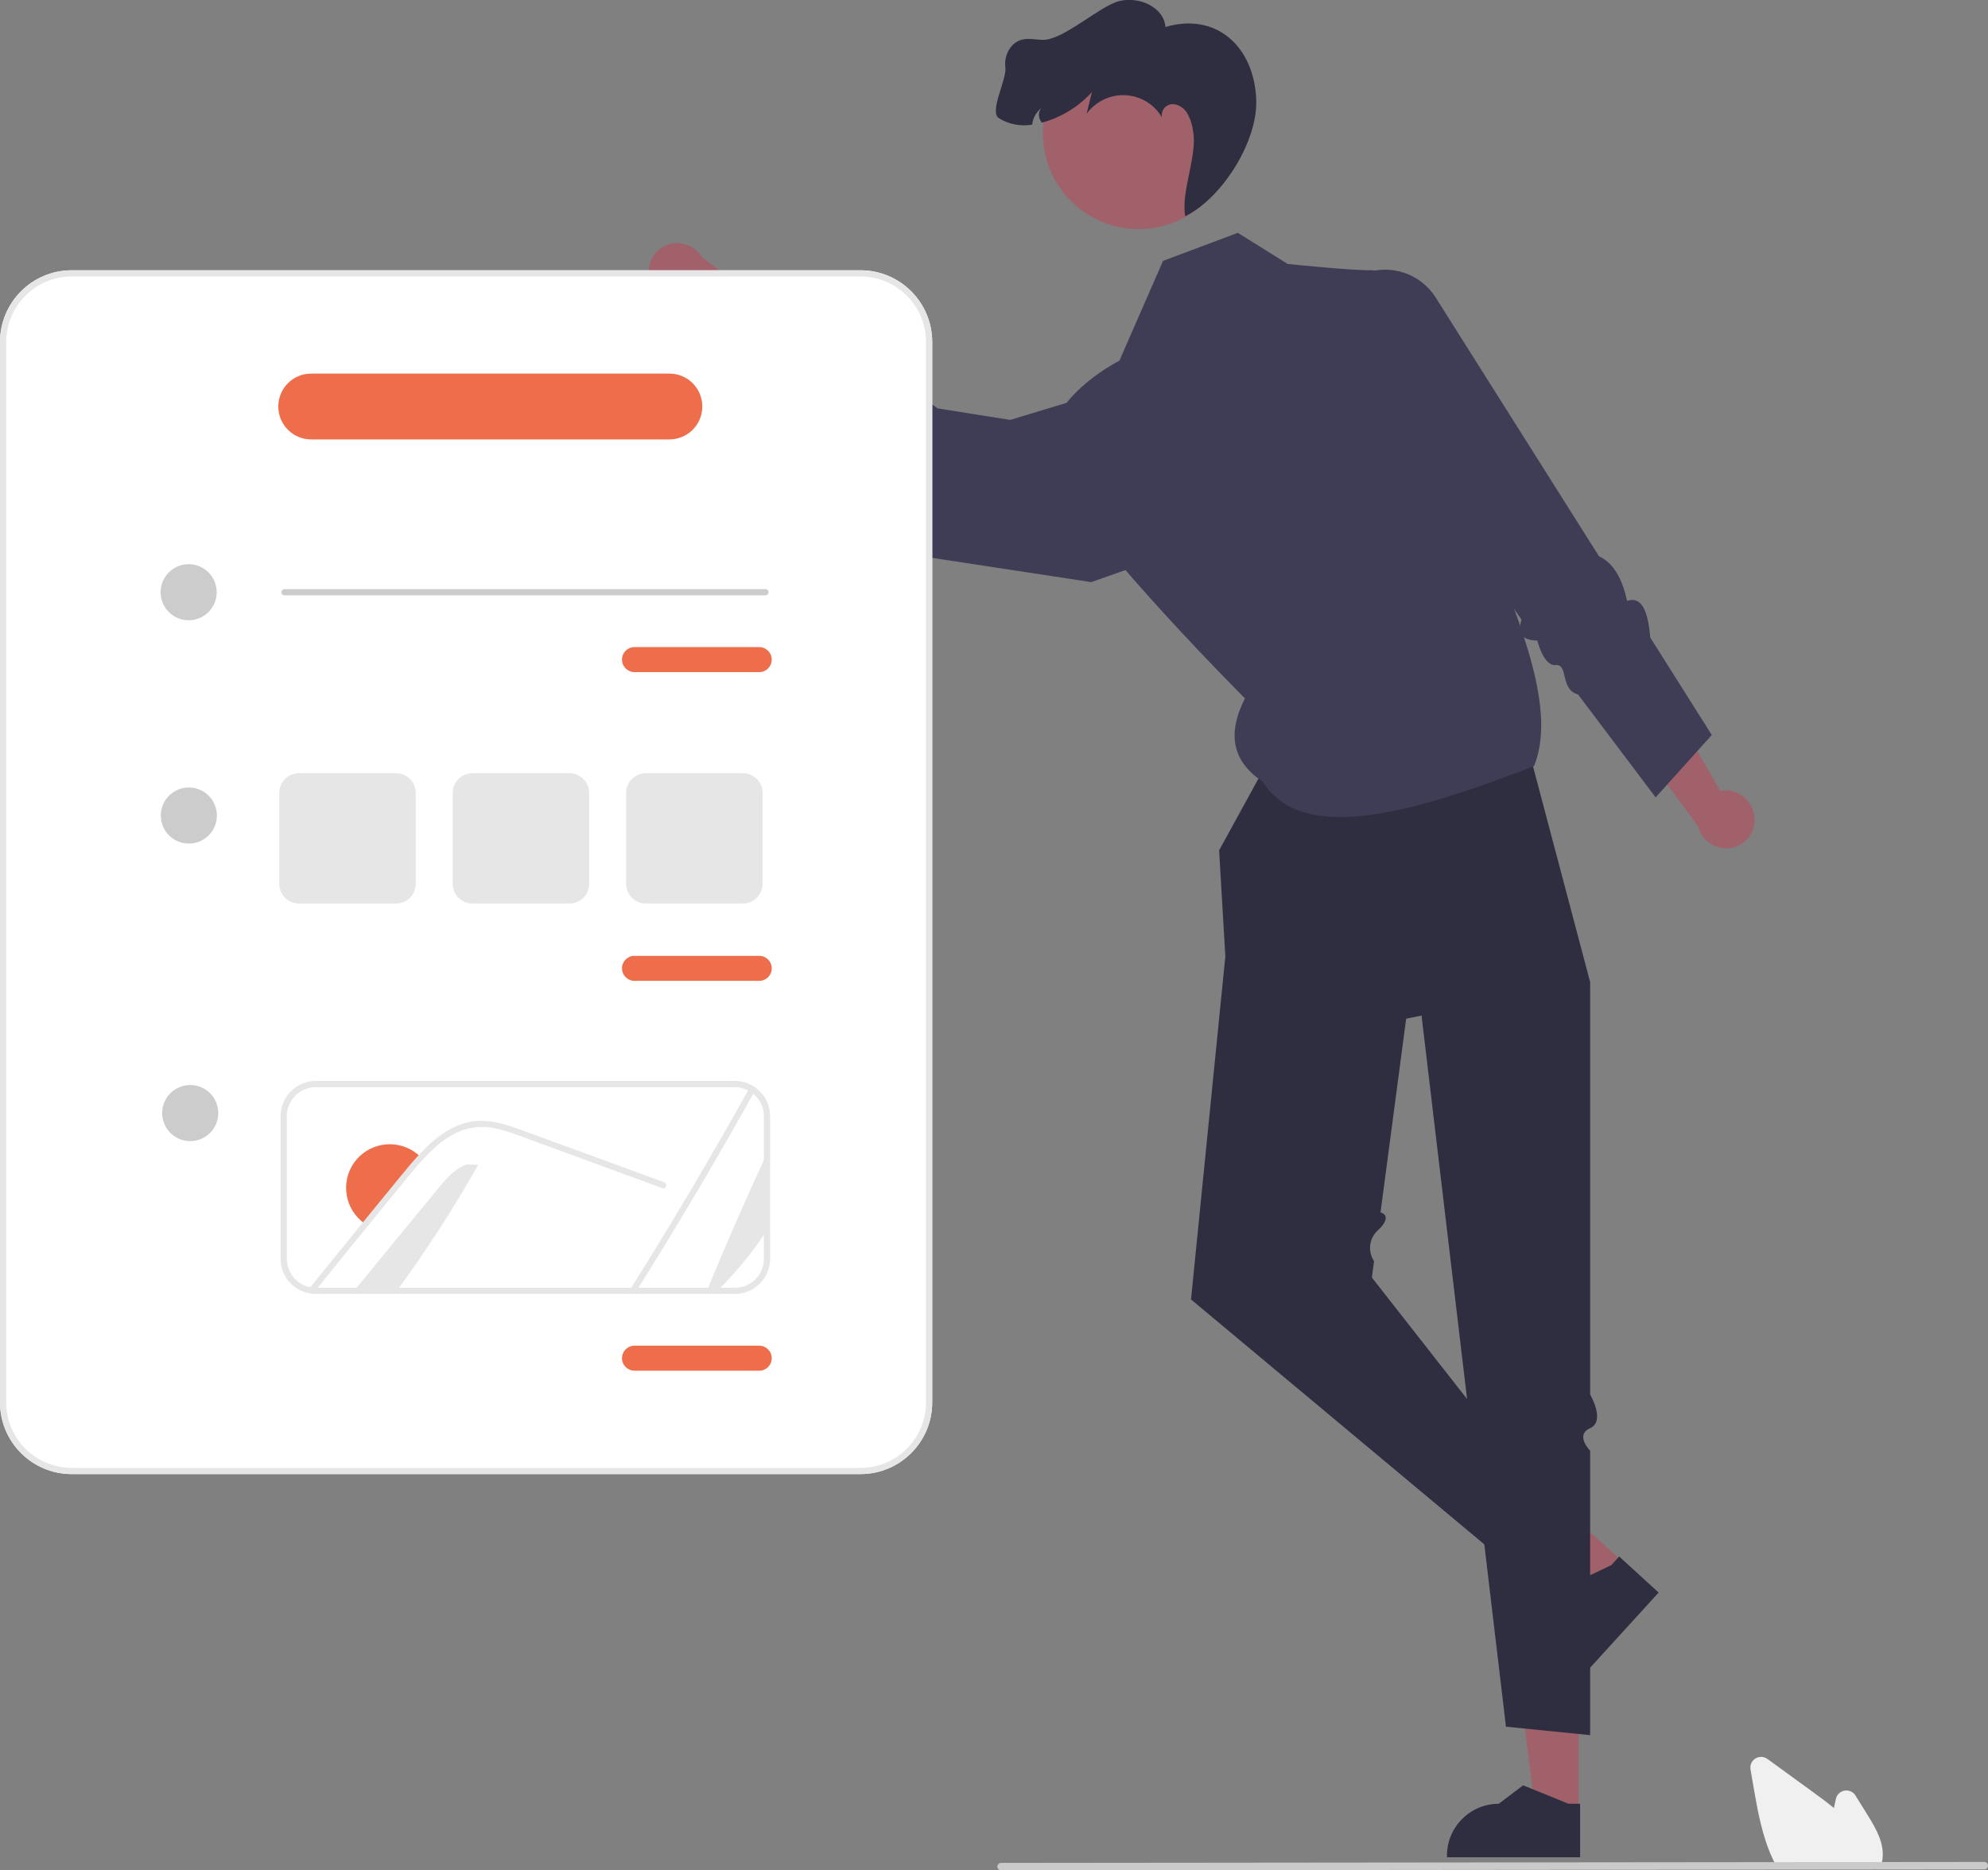
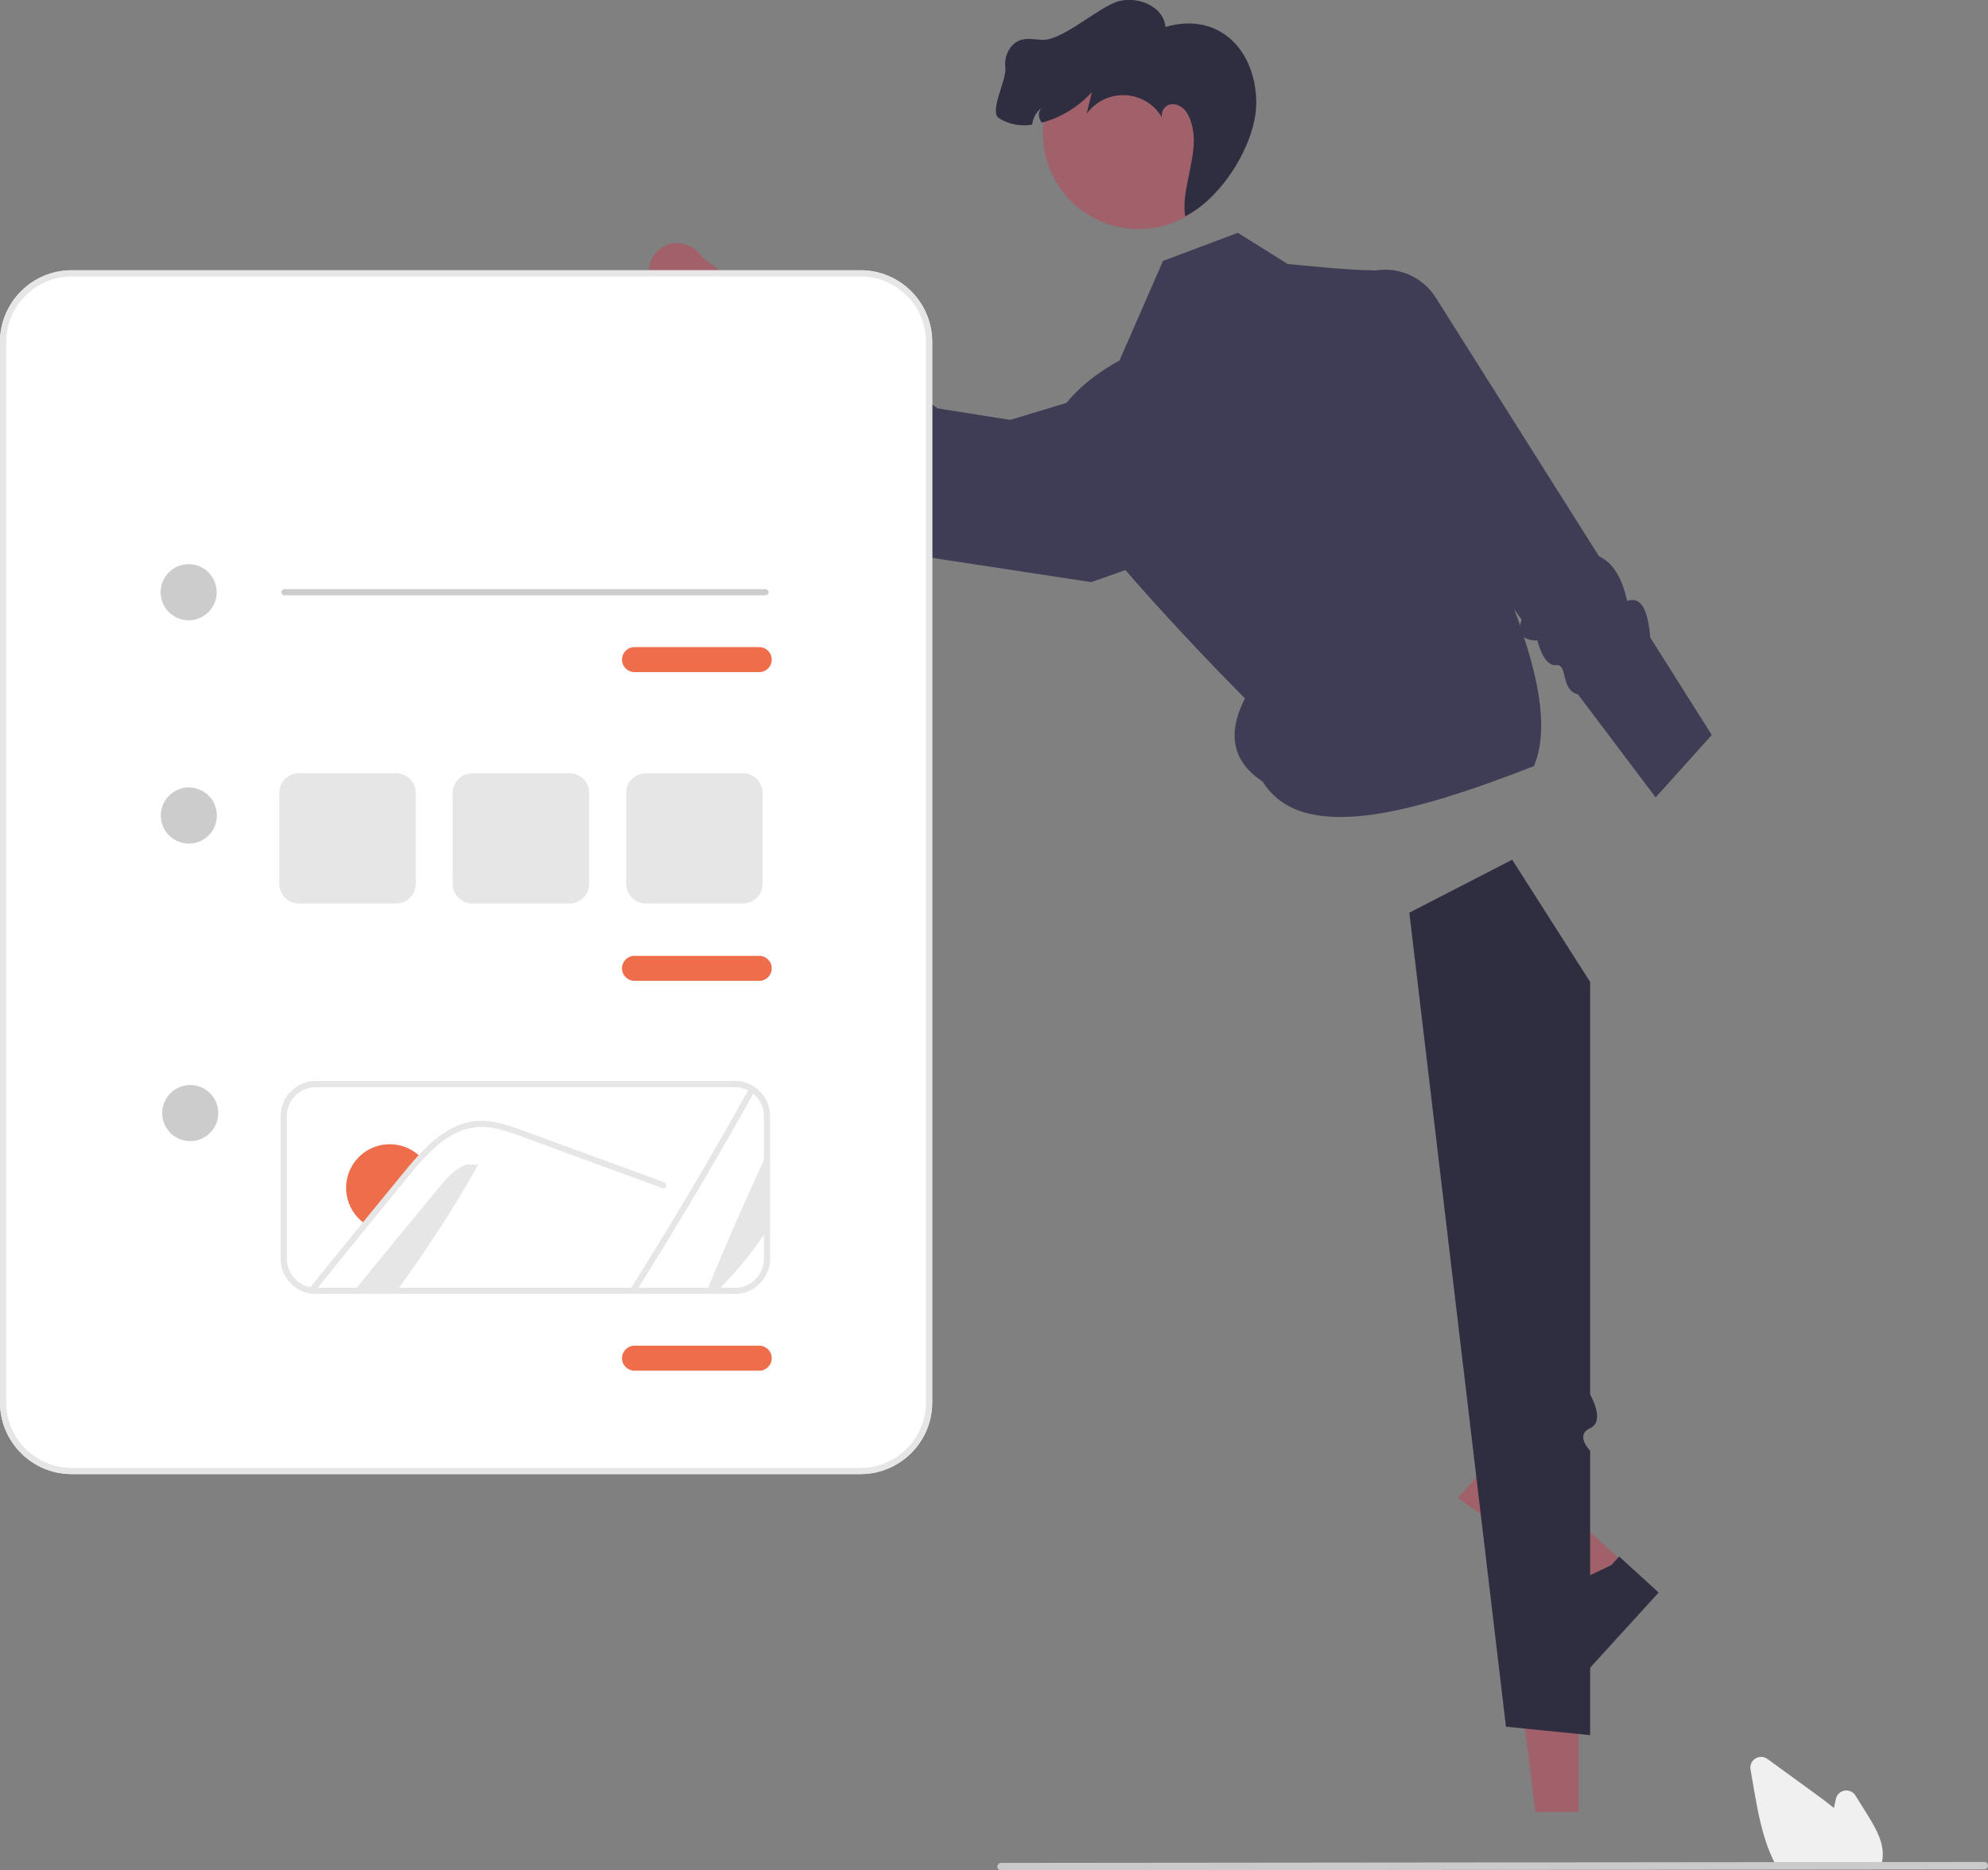
<svg xmlns="http://www.w3.org/2000/svg" id="_レイヤー_2" data-name="レイヤー 2" viewBox="0 0 306.96 288.71">
  <rect x="0" y="0" width="306.96" height="288.71" fill="#808080" stroke="none" />
  <defs>
    <style>
      .cls-1 {
        fill: #cacaca;
      }

      .cls-1, .cls-2, .cls-3, .cls-4, .cls-5, .cls-6, .cls-7, .cls-8, .cls-9 {
        stroke-width: 0px;
      }

      .cls-2 {
        fill: #a0616a;
      }

      .cls-3 {
        fill: #3f3d56;
      }

      .cls-4 {
        fill: #f0f0f0;
      }

      .cls-5 {
        fill: #ee6d4a;
      }

      .cls-6 {
        fill: #2f2e41;
      }

      .cls-7 {
        fill: #ccc;
      }

      .cls-8 {
        fill: #fff;
      }

      .cls-9 {
        fill: #e6e6e6;
      }
    </style>
  </defs>
  <g id="_素材" data-name="素材">
    <g>
-       <path class="cls-2" d="M270.92,126.44c-.07-2.48-2.1-4.45-4.58-4.45-.24,0-.48.03-.72.07l-8-13.81-8.44,1.59,13.01,17.73c.53,2,2.35,3.4,4.42,3.39,2.41-.03,4.34-2,4.32-4.42,0-.04,0-.08,0-.12Z" />
      <polygon class="cls-2" points="243.74 279.72 237.06 279.72 233.88 253.94 243.75 253.94 243.74 279.72" />
-       <path class="cls-6" d="M243.98,286.7h-20.56v-.26c0-4.42,3.58-8,8-8h0l3.76-2.85,7.01,2.85h1.79s0,8.26,0,8.26Z" />
      <polygon class="cls-2" points="250.79 241.31 246.28 246.25 225.09 231.22 231.74 223.93 250.79 241.31" />
      <path class="cls-6" d="M256.1,245.84l-13.85,15.19-.19-.18c-3.27-2.98-3.5-8.04-.52-11.3h0s.43-4.69.43-4.69l6.83-3.26,1.21-1.33,6.1,5.57Z" />
-       <path class="cls-6" d="M200.76,108.45l-12.52,22.81.96,16.37-5.3,52.96,49.59,41.4,6.26-9.15-27.92-35.63.33-2.53c-1.02-1.53-.75-3.59.64-4.8,2.4-2.3.36-2.72.36-2.72l3.96-29.91,28.4-5.68-11.91-44.96-32.85,1.83Z" />
      <path class="cls-6" d="M217.61,140.89l14.92,125.65,13,1.31v-43.91s-2.41-2.39,0-3.48,0-5.19,0-5.19v-63.69l-12.04-18.87-15.89,8.18Z" />
      <path class="cls-3" d="M191.13,35.94l-11.55,4.33-6.74,15.41s-15.41,7.7-9.63,18.29,29.02,33.84,29.02,33.84c-2.84,5.55-1.87,9.82,2.75,12.86,6.03,9.68,22.97,4.94,41.88-2.41,3.5-8.53-1.92-21.75-7.24-34.92l1.47-17.56s-16.61-24.17-19.26-24.07-13-.96-13-.96l-7.7-4.81Z" />
      <path class="cls-3" d="M207.5,44.17h0c3.71-3.52,9.58-3.36,13.09.36.41.44.79.92,1.11,1.43l25.19,39.9c2.42,1.14,3.63,3.73,4.35,6.9,1.8-.61,3.15.57,3.57,5.65l9.5,15.05-8.67,9.63-11.98-15.89c-2.79-.74-1.49-4.73-3.42-4.53s-2.86-3.79-2.86-3.79c-2.43-.03-3.15-1.17-2.44-3.23l-24.55-35.09-2.89-16.38Z" />
-       <path class="cls-2" d="M100.4,43.27c.76,2.36,3.27,3.68,5.64,2.98.23-.07.46-.16.67-.27l11.56,11,7.65-3.9-17.47-13.35c-1.07-1.77-3.21-2.6-5.19-2.01-2.31.71-3.6,3.15-2.9,5.45h0s.02.08.04.11Z" />
+       <path class="cls-2" d="M100.4,43.27c.76,2.36,3.27,3.68,5.64,2.98.23-.07.46-.16.67-.27l11.56,11,7.65-3.9-17.47-13.35c-1.07-1.77-3.21-2.6-5.19-2.01-2.31.71-3.6,3.15-2.9,5.45s.02.08.04.11Z" />
      <path class="cls-3" d="M171.87,60.01l-15.89,4.81-11.2-1.78-2.51-1.79c-1.08-2.92-3.26-4.3-6.17-4.65,0,0-2.35.81-2.31-1.74s-15.37-11.7-15.37-11.7l-6.74,12.04,8.67,10.59c3.08.09,4.97-.31,3.37,3.37.65,3.54.2,2.72,2.84,2.79l13.53,13.58,28.4,4.33,18.04-6.35-14.67-23.49Z" />
      <circle class="cls-2" cx="175.82" cy="20.58" r="14.79" />
      <path class="cls-6" d="M185.31,20.3c-.01-.16-.03-.33-.05-.49-.02.17,0,.34.05.49Z" />
      <path class="cls-6" d="M155.24,10.43c-.26-1.77.73-3.79,2.46-4.28,1.08-.31,2.23-.01,3.34,0,3.13.05,8.7-5.17,11.72-5.97,3.03-.8,6.95.87,7.19,3.99,7.75-2.31,13.66,2.91,14.02,11.14.28,6.44-5.19,15.21-10.96,18.07-.71-3.74,1.91-9.36,1.21-13.1-.12-1.03-.45-2.03-.98-2.92-.58-.86-1.64-1.48-2.64-1.22-.85.25-1.36,1.11-1.19,1.97-1.95-3.31-6.21-4.41-9.52-2.46-.83.49-1.55,1.14-2.11,1.92l.82-3.36c-2.07,2.28-4.75,3.92-7.73,4.73-.17-.21-.3-.45-.38-.71-.18-.54-.05-1.13.32-1.56-.81.63-1.33,1.56-1.44,2.57-1.79.31-3.63-.05-5.17-1.02-1.48-1.01,1.29-6.03,1.03-7.8Z" />
      <path class="cls-4" d="M290.35,288.22h-15.98l-.07-.12c-.2-.37-.4-.76-.59-1.17-1.65-3.52-2.34-7.55-2.96-11.11l-.46-2.68c-.16-.9.45-1.76,1.35-1.91.44-.08.89.03,1.26.29,2.43,1.77,4.86,3.53,7.29,5.3.92.67,1.97,1.44,2.98,2.28.1-.47.2-.94.3-1.41.19-.89,1.08-1.46,1.97-1.27.44.1.82.36,1.05.74l1.87,3c1.36,2.19,2.57,4.35,2.32,6.69,0,.03,0,.06,0,.08-.05.38-.14.76-.27,1.12l-.06.16Z" />
      <path class="cls-1" d="M306.39,288.57l-151.82.15c-.32,0-.57-.26-.57-.58,0-.31.26-.57.57-.57l151.82-.15c.32,0,.57.26.57.58,0,.31-.26.57-.57.57Z" />
      <path class="cls-8" d="M132.87,227.55H11.07c-6.11,0-11.07-4.96-11.07-11.07V52.79c0-6.11,4.96-11.07,11.07-11.07h121.8c6.11,0,11.07,4.96,11.07,11.07v163.69c0,6.11-4.96,11.07-11.07,11.07Z" />
      <path class="cls-9" d="M132.87,227.55H11.07c-6.11,0-11.07-4.96-11.07-11.07V52.79c0-6.11,4.96-11.07,11.07-11.07h121.8c6.11,0,11.07,4.96,11.07,11.07v163.69c0,6.11-4.96,11.07-11.07,11.07ZM11.07,42.68c-5.58,0-10.1,4.53-10.11,10.11v163.69c0,5.58,4.53,10.1,10.11,10.11h121.8c5.58,0,10.1-4.53,10.11-10.11V52.79c0-5.58-4.53-10.1-10.11-10.11H11.07Z" />
      <circle class="cls-7" cx="29.13" cy="91.42" r="4.33" />
      <path class="cls-7" d="M118.19,91.9H43.93c-.27,0-.48-.22-.48-.48s.22-.48.48-.48h74.26c.27,0,.48.22.48.48s-.22.48-.48.48Z" />
      <circle class="cls-7" cx="29.37" cy="171.82" r="4.33" />
      <circle class="cls-7" cx="29.16" cy="125.89" r="4.33" />
      <path class="cls-5" d="M117.23,103.75h-19.26c-1.06,0-1.93-.86-1.93-1.93s.86-1.93,1.93-1.93h19.26c1.06,0,1.93.86,1.93,1.93s-.86,1.93-1.93,1.93Z" />
      <path class="cls-5" d="M117.23,151.41h-19.26c-1.06,0-1.93-.86-1.93-1.93s.86-1.93,1.93-1.93h19.26c1.06,0,1.93.86,1.93,1.93s-.86,1.93-1.93,1.93Z" />
-       <path class="cls-5" d="M103.36,67.83h-55.31c-2.81,0-5.08-2.27-5.08-5.08s2.27-5.08,5.08-5.08h55.31c2.81,0,5.08,2.27,5.08,5.08s-2.27,5.08-5.08,5.08Z" />
      <path class="cls-5" d="M117.23,211.59h-19.26c-1.06,0-1.93-.86-1.93-1.93s.86-1.93,1.93-1.93h19.26c1.06,0,1.93.86,1.93,1.93s-.86,1.93-1.93,1.93Z" />
      <path class="cls-9" d="M113.48,199.74H48.69c-.41,0-.82-.06-1.21-.15-2.44-.59-4.16-2.77-4.15-5.28v-22.02c0-3,2.44-5.43,5.44-5.43h64.71c.87,0,1.73.21,2.5.61.31.16.6.35.87.57,1.31,1.02,2.07,2.59,2.06,4.25v22.02c0,3-2.43,5.43-5.44,5.44ZM48.76,167.82c-2.47,0-4.47,2-4.47,4.47v22.02c0,2.07,1.41,3.86,3.42,4.35.32.08.66.12.99.13h64.78c2.47,0,4.47-2,4.47-4.47v-22.02c0-1.37-.62-2.66-1.7-3.5-.22-.18-.46-.33-.71-.47-.64-.33-1.34-.51-2.06-.5H48.76Z" />
      <path class="cls-9" d="M109.14,199.26c2.94-7.15,6.04-14.23,9.3-21.24v11.88c-2.22,3.38-4.79,6.51-7.66,9.35h-1.63Z" />
      <path class="cls-9" d="M116.55,168.41c-5.82,10.44-11.91,20.73-18.27,30.85h-1.11c6.47-10.28,12.66-20.74,18.59-31.37.28.14.54.32.79.52Z" />
      <path class="cls-9" d="M73.84,179.81c-3.8,6.72-8,13.22-12.57,19.45h-6.6c4.32-5.27,8.65-10.53,12.98-15.8,1.24-1.52,2.59-3.11,4.45-3.72l1.74.07Z" />
      <path class="cls-5" d="M65.07,178.73c-.69.72-1.35,1.46-1.97,2.24-1.37,1.65-2.72,3.31-4.07,4.96-.84,1.03-1.68,2.06-2.52,3.09-.26-.17-.52-.36-.75-.57-2.81-2.44-3.11-6.69-.67-9.5,2.36-2.72,6.46-3.1,9.28-.86.25.19.48.41.7.64Z" />
      <path class="cls-9" d="M102.29,183.41l-12.65-4.63-6.28-2.3c-2.05-.75-4.09-1.6-6.2-2.14-1.84-.53-3.79-.5-5.61.07-1.63.6-3.11,1.53-4.38,2.72-.56.52-1.1,1.05-1.62,1.59-.69.72-1.35,1.46-1.97,2.24-1.37,1.65-2.72,3.31-4.07,4.96-.84,1.03-1.68,2.06-2.52,3.09-2.78,3.4-5.55,6.82-8.3,10.24-.37,0-.74-.05-1.1-.14,2.87-3.56,5.75-7.12,8.65-10.66.33-.41.67-.83,1.01-1.25,1.41-1.73,2.82-3.46,4.24-5.18,1.09-1.33,2.18-2.68,3.36-3.93.11-.12.21-.23.32-.34,2.4-2.48,5.4-4.68,8.99-4.74,2.11-.03,4.15.64,6.12,1.34,2.11.77,4.22,1.55,6.34,2.32l12.74,4.66,3.19,1.17c.56.2.32,1.12-.25.91Z" />
      <path class="cls-9" d="M61.16,139.47h-15.01c-1.67,0-3.03-1.36-3.03-3.03v-14.05c0-1.67,1.36-3.03,3.03-3.03h15.01c1.67,0,3.03,1.36,3.03,3.03v14.05c0,1.67-1.36,3.03-3.03,3.03Z" />
      <path class="cls-9" d="M87.94,139.47h-15.01c-1.67,0-3.03-1.36-3.03-3.03v-14.05c0-1.67,1.36-3.03,3.03-3.03h15.01c1.67,0,3.03,1.36,3.03,3.03v14.05c0,1.67-1.36,3.03-3.03,3.03Z" />
      <path class="cls-9" d="M114.72,139.47h-15.01c-1.67,0-3.03-1.36-3.03-3.03v-14.05c0-1.67,1.36-3.03,3.03-3.03h15.01c1.67,0,3.03,1.36,3.03,3.03v14.05c0,1.67-1.36,3.03-3.03,3.03Z" />
    </g>
  </g>
</svg>